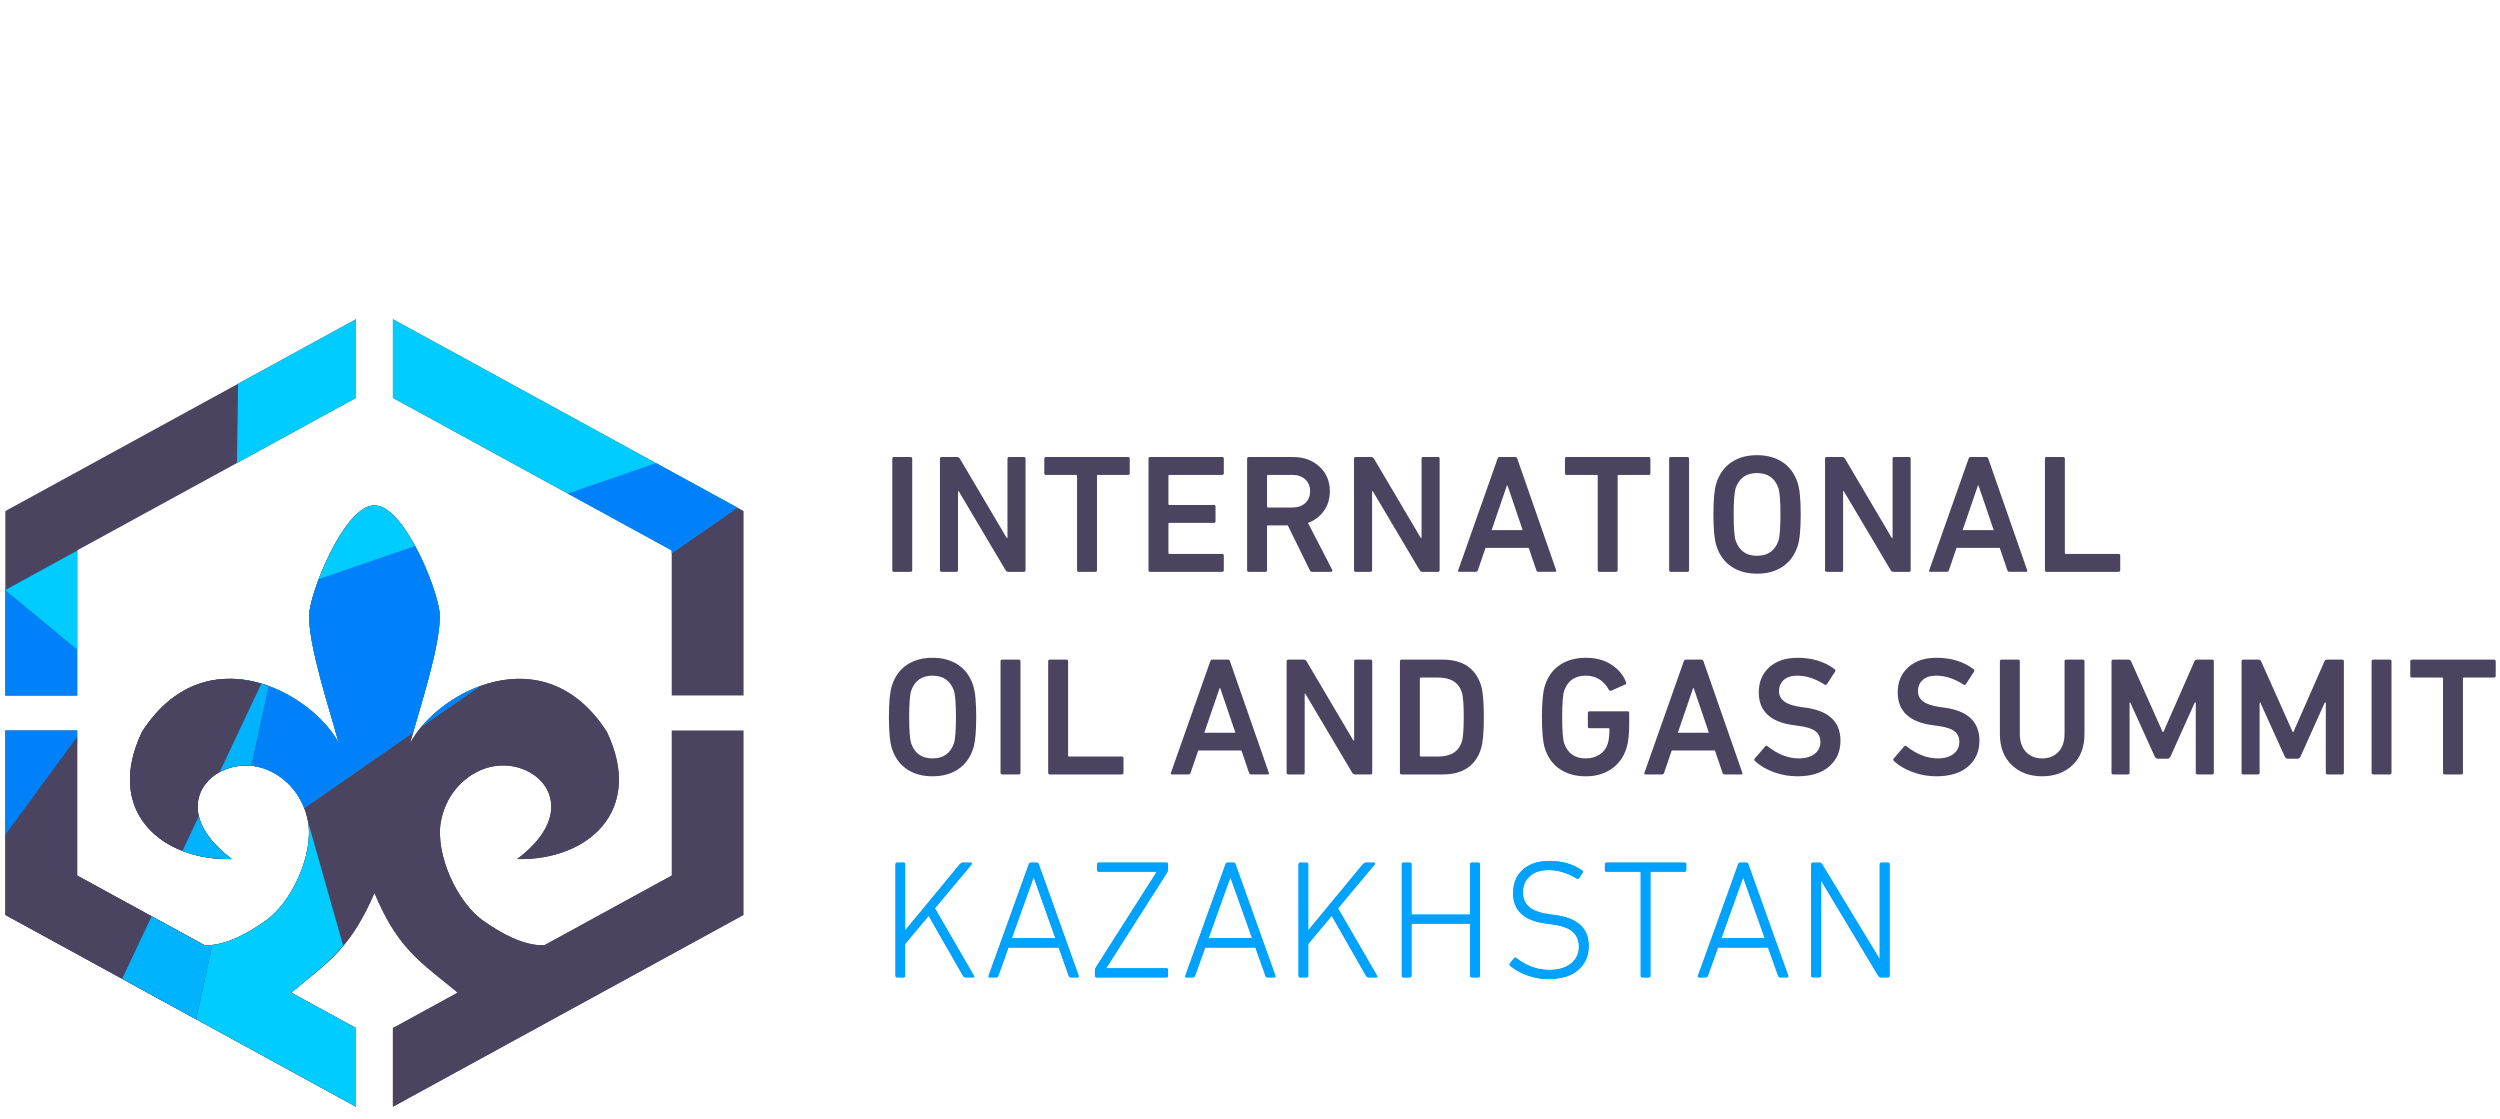
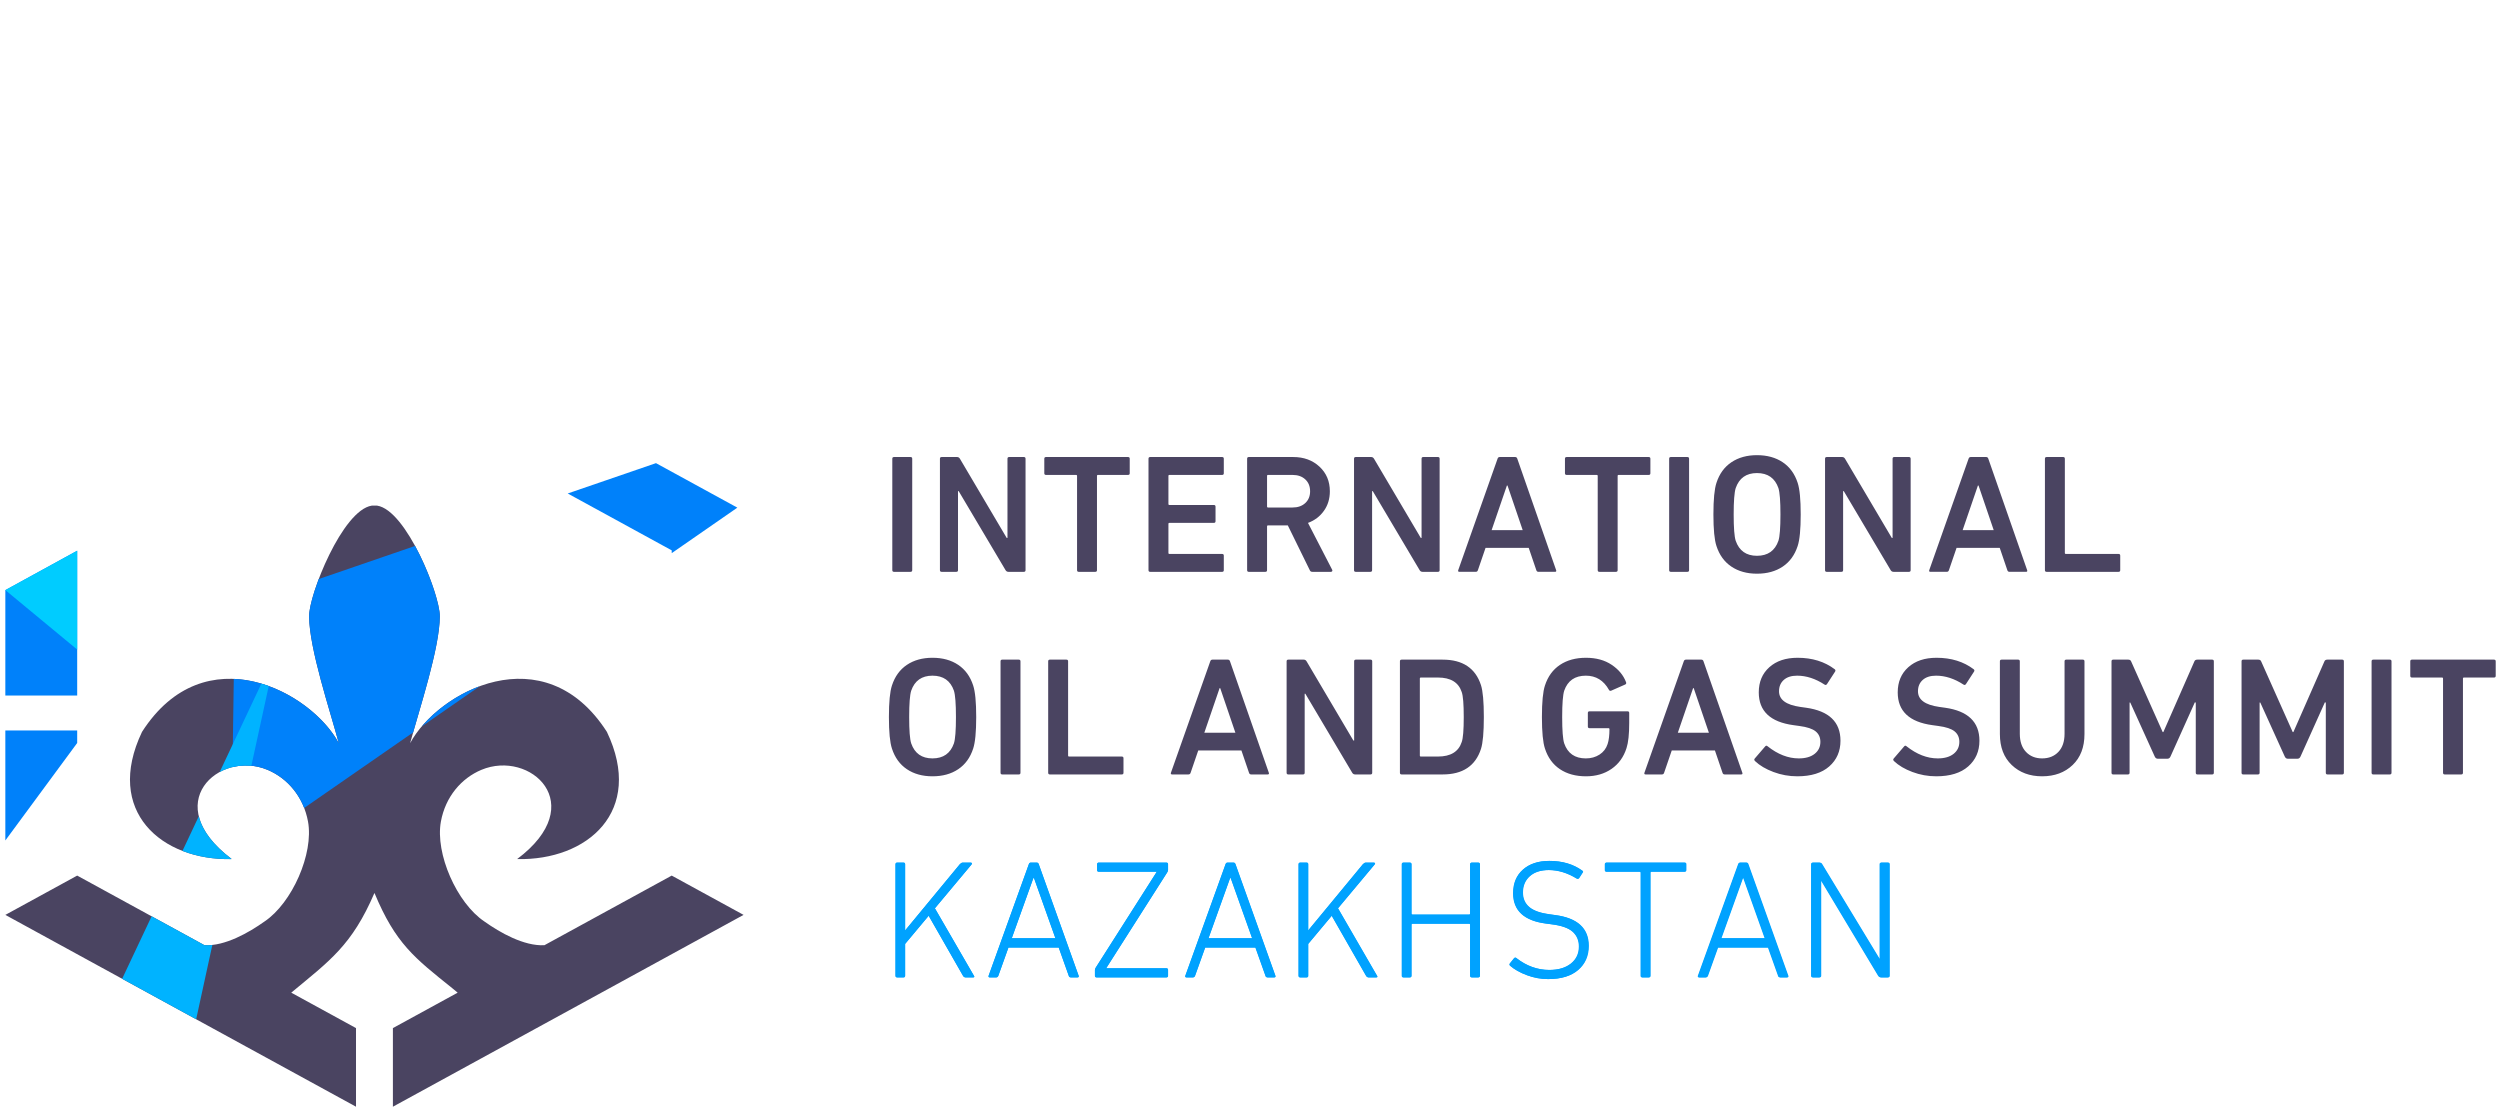
<svg xmlns="http://www.w3.org/2000/svg" xml:space="preserve" width="67mm" height="30mm" style="shape-rendering:geometricPrecision; text-rendering:geometricPrecision; image-rendering:optimizeQuality; fill-rule:evenodd; clip-rule:evenodd" viewBox="0 0 6700 3000">
  <defs>
    <style type="text/css">  .fil2 {fill:#0081FA} .fil4 {fill:#00B3FF} .fil3 {fill:#00CCFF} .fil1 {fill:#4A4461} .fil0 {fill:#00A2FF;fill-rule:nonzero} .fil6 {fill:#00A2FF;fill-rule:nonzero} .fil5 {fill:#4A4461;fill-rule:nonzero}  </style>
  </defs>
  <g id="Слой_x0020_1">
    <g id="_1942203466512">
      <path class="fil0" d="M2399.96 2614.88l0 -298.46c0,-3.01 1.51,-4.53 4.52,-4.53l16.73 0c3.01,0 4.53,1.52 4.53,4.53l0 177.27 146.67 -177.57c2.72,-2.79 5.26,-4.23 7.76,-4.23l21.33 0c1.51,0 2.57,0.53 3.01,1.66 0.45,1.14 0.08,2.34 -1.13,3.62l-97.9 117.11 104.46 180.6c2.1,3.01 1.35,4.51 -2.19,4.51l-20.05 0c-2.63,0 -4.9,-1.28 -6.63,-3.91l-92.25 -161.29 -63.08 75.45 0 85.24c0,3.01 -1.52,4.51 -4.53,4.51l-16.73 0c-3.01,0 -4.52,-1.5 -4.52,-4.51zm249.52 0l107.62 -298.46c0.9,-3.01 2.63,-4.53 5.35,-4.53l16.06 0c2.64,0 4.44,1.59 5.34,4.68l106.73 298.45c0.9,2.94 -0.16,4.37 -3.18,4.37l-17.48 0c-3.23,0 -5.2,-1.5 -5.79,-4.44l-26.92 -75.59 -134.67 0 -26.98 75.29c-1.22,3.16 -3.1,4.74 -5.81,4.74l-17.18 0c-2.95,0 -4.01,-1.5 -3.09,-4.51zm61.95 -100.39l116.97 0 -57.28 -161 -1.89 -0.15 -57.8 161.15zm414.11 104.9l-186.75 0c-3.02,0 -4.53,-1.5 -4.53,-4.51l0 -14.94c0,-2.1 0.75,-4.37 2.26,-6.78l163.24 -256.4 0 -0.45 -155.1 0c-3.01,0 -4.52,-1.5 -4.52,-4.51l0 -15.38c0,-3.01 1.51,-4.53 4.52,-4.53l180.88 0c3.02,0 4.53,1.52 4.53,4.53l0 14.92c0,2.12 -0.76,4.36 -2.27,6.78l-163.25 256.4 0 0.46 160.99 0c3.02,0 4.53,1.5 4.53,4.51l0 15.39c0,3.01 -1.51,4.51 -4.53,4.51zm51 -4.51l107.62 -298.46c0.9,-3.01 2.64,-4.53 5.34,-4.53l16.07 0c2.63,0 4.45,1.59 5.35,4.68l106.72 298.45c0.9,2.94 -0.15,4.37 -3.16,4.37l-17.49 0c-3.24,0 -5.21,-1.5 -5.81,-4.44l-26.9 -75.59 -134.69 0 -26.98 75.29c-1.19,3.16 -3.1,4.74 -5.79,4.74l-17.19 0c-2.95,0 -4,-1.5 -3.09,-4.51zm61.94 -100.39l116.98 0 -57.28 -161 -1.89 -0.15 -57.81 161.15zm241.39 100.39l0 -298.46c0,-3.01 1.5,-4.53 4.52,-4.53l16.72 0c3.02,0 4.53,1.52 4.53,4.53l0 177.27 146.67 -177.57c2.7,-2.79 5.27,-4.23 7.75,-4.23l21.34 0c1.5,0 2.55,0.53 3.01,1.66 0.46,1.14 0.07,2.34 -1.12,3.62l-97.92 117.11 104.46 180.6c2.12,3.01 1.36,4.51 -2.19,4.51l-20.04 0c-2.64,0 -4.89,-1.28 -6.63,-3.91l-92.25 -161.29 -63.08 75.45 0 85.24c0,3.01 -1.51,4.51 -4.53,4.51l-16.72 0c-3.02,0 -4.52,-1.5 -4.52,-4.51zm276.63 0l0 -298.46c0,-3.01 1.51,-4.53 4.52,-4.53l16.73 0c3.02,0 4.54,1.52 4.54,4.53l0 132.04c0,1.81 0.89,2.71 2.71,2.71l151.93 0c1.82,0 2.71,-0.9 2.71,-2.71l0 -132.04c0,-3.01 1.52,-4.53 4.54,-4.53l16.72 0c3.02,0 4.53,1.52 4.53,4.53l0 298.46c0,3.01 -1.51,4.51 -4.53,4.51l-16.72 0c-3.02,0 -4.54,-1.5 -4.54,-4.51l0 -136.56c0,-1.82 -0.89,-2.72 -2.71,-2.72l-151.93 0c-1.82,0 -2.71,0.9 -2.71,2.72l0 136.56c0,3.01 -1.52,4.51 -4.54,4.51l-16.73 0c-3.01,0 -4.52,-1.5 -4.52,-4.51zm391.96 9.04c-19.3,0 -38.2,-3.47 -56.75,-10.41 -18.54,-6.92 -33.54,-15.37 -44.99,-25.32 -2.1,-2.1 -2.27,-4.22 -0.46,-6.33l10.86 -13.56c2.11,-2.42 4.22,-2.56 6.33,-0.46 27.12,21.11 56.53,31.65 88.17,31.65 24.43,0 43.79,-5.73 58.11,-17.18 14.32,-11.46 21.49,-26.6 21.49,-45.6 0,-16.29 -5.59,-29.47 -16.73,-39.56 -11.16,-10.02 -30.15,-16.73 -56.99,-20.05l-14.31 -1.88c-58.87,-7.54 -88.33,-34.67 -88.33,-81.47 0,-26.53 8.74,-47.56 26.22,-63.09 17.49,-15.53 41,-23.3 70.54,-23.3 34.67,0 63.93,8.59 87.74,25.79 2.72,1.51 3.02,3.61 0.9,6.33l-9.04 14.01c-1.81,2.12 -3.92,2.41 -6.33,0.91 -24.73,-15.06 -49.59,-22.6 -74.62,-22.6 -21.71,0 -38.73,5.48 -51.11,16.5 -12.35,11.07 -18.53,25.62 -18.53,43.79 0,16.27 5.73,29.24 17.19,38.96 11.45,9.65 29.84,16.13 55.16,19.44l14.32 1.96c59.77,7.92 89.62,35.42 89.69,82.38 0,26.83 -9.42,48.39 -28.26,64.66 -18.84,16.29 -45.6,24.43 -80.27,24.43zm269.42 -4.53l-16.73 0c-3.02,0 -4.54,-1.5 -4.54,-4.51l0 -275.86c0,-1.8 -0.89,-2.71 -2.71,-2.71l-88.63 0c-3,0 -4.52,-1.5 -4.52,-4.51l0 -15.38c0,-3.01 1.52,-4.53 4.52,-4.53l208.48 0c3.01,0 4.51,1.52 4.51,4.53l0 15.38c0,3.01 -1.5,4.51 -4.51,4.51l-88.64 0c-1.8,0 -2.72,0.91 -2.72,2.71l0 275.86c0,3.01 -1.5,4.51 -4.51,4.51zm132.38 -4.51l107.63 -298.46c0.91,-3.01 2.63,-4.53 5.35,-4.53l16.05 0c2.65,0 4.45,1.59 5.36,4.68l106.71 298.45c0.92,2.94 -0.15,4.37 -3.16,4.37l-17.49 0c-3.24,0 -5.19,-1.5 -5.8,-4.44l-26.91 -75.59 -134.68 0 -26.97 75.29c-1.22,3.16 -3.1,4.74 -5.82,4.74l-17.18 0c-2.93,0 -3.99,-1.5 -3.09,-4.51zm61.96 -100.39l116.96 0 -57.27 -161 -1.89 -0.15 -57.8 161.15zm241.37 100.39l0 -298.46c0,-3.01 1.51,-4.53 4.51,-4.53l16.59 0c3.62,0 6.18,1.52 7.7,4.59l153.28 252.79 1.52 0 0 -252.85c0,-3.01 1.51,-4.53 4.52,-4.53l16.73 0c3.01,0 4.52,1.52 4.52,4.53l0 298.46c0,3.01 -1.51,4.51 -4.52,4.51l-17.64 0c-3.32,0 -5.88,-1.5 -7.68,-4.51l-151.95 -253.25 -1.8 0 0 253.25c0,3.01 -1.52,4.51 -4.53,4.51l-16.74 0c-3,0 -4.51,-1.5 -4.51,-4.51z" />
-       <path class="fil1" d="M14.31 1369.68l0 -0.05 939.78 -514.06 0 210.67 -0.01 0.01 0 0.06 -747.21 408.66 0 388.98 -192.57 0 0 -494.26 0.01 -0.01zm1785.87 105.29l0.02 -0.01 0 388.93 192.57 0 0 -494.19 0.03 -0.01 -0.03 -0.01 0 -0.05 -939.8 -514.06 0 0.06 0 210.61 0 0.07 747.21 408.66zm-1785.88 482.72l0 494.24 0.06 -0.03 939.73 514.08 0 -210.69 -173.54 -94.93 14.63 -12.15c4,-3.35 7.95,-6.63 11.87,-9.85l15.01 -12.45 0.12 0.15c66.13,-53.34 122.58,-96.24 181.36,-232.96 58.78,136.72 115.23,179.62 181.35,232.96l0.15 -0.15 14.98 12.45c3.92,3.22 7.88,6.5 11.88,9.85l14.63 12.15 -173.56 94.93 0 210.69 939.8 -514.1 0 -494.22 -192.57 0 0 388.91 -341.16 186.6c-54.84,2.84 -119.12,-33.87 -160.79,-63.53 -74.04,-49.58 -132.4,-182.05 -116.65,-267.86 12.28,-66.85 55.12,-116.16 108.46,-138.58 130.33,-54.74 292.64,91.54 95.79,239.18 188.56,4.23 342.05,-128.17 240.63,-340.96 -167.93,-261.74 -453.29,-108.01 -527.36,30.32 24.12,-89.65 78.89,-252.54 79.6,-339.63 0.48,-60.47 -95.01,-298.83 -175.18,-297.55 -80.17,-1.28 -175.66,237.08 -175.17,297.55 0.71,87.09 55.47,249.98 79.59,339.63 -74.08,-138.33 -359.42,-292.06 -527.37,-30.32 -101.41,212.79 52.08,345.19 240.64,340.96 -196.86,-147.64 -34.55,-293.92 95.78,-239.18 53.35,22.42 96.19,71.73 108.47,138.58 15.74,85.81 -42.62,218.28 -116.64,267.86 -41.7,29.68 -105.98,66.38 -160.82,63.53l-341.15 -186.6 0 -388.88 -0.01 0 0 -0.03 -192.55 0 0 0.03 -0.01 0z" />
      <path class="fil2" d="M206.87 1475.87l0 388.08 -192.57 0 0 -282.48 192.57 -105.6zm0 515.3l-192.57 261.3 0 -294.78 0.01 0 0 -0.03 192.55 0 0 0.03 0.01 0 0 33.48z" />
      <path class="fil1" d="M206.87 2346.57l-192.57 105.36 939.79 514.05 0 -210.69 -173.54 -94.93 0 0c103.2,-85.69 162.53,-126.63 222.99,-267.26 56.46,135.75 107.46,174.24 208.36,255.11l14.63 12.15 -173.56 94.93 0 210.69 939.8 -514.1 -192.57 -105.31 -341.17 186.6c-54.83,2.84 -119.11,-33.87 -160.78,-63.53 -74.04,-49.58 -132.4,-182.05 -116.65,-267.86 12.28,-66.85 55.12,-116.16 108.46,-138.58 130.33,-54.74 292.64,91.54 95.79,239.18 188.56,4.23 342.05,-128.17 240.63,-340.96 -167.93,-261.74 -453.29,-108.01 -527.36,30.32 24.12,-89.65 78.89,-252.54 79.6,-339.63 0.47,-58.69 -89.49,-284.98 -168.09,-297.04l-14.18 0c-78.6,12.06 -168.56,238.35 -168.08,297.04 0.71,87.09 55.47,249.98 79.59,339.63 -74.08,-138.33 -359.42,-292.06 -527.37,-30.32 -101.41,212.79 52.08,345.19 240.64,340.96 -196.86,-147.64 -34.55,-293.92 95.78,-239.18 53.35,22.42 96.19,71.73 108.47,138.58 15.74,85.81 -42.62,218.28 -116.64,267.86 -41.7,29.68 -105.98,66.38 -160.82,63.53l-341.15 -186.6z" />
-       <path class="fil3" d="M460.38 2695.94l493.71 270.04 0 -210.69 -173.54 -94.93 0 0c57.32,-47.59 101.1,-81.38 139.06,-126.11l-93.89 -331.03c14.84,85.85 -43.27,217.12 -116.88,266.42 -41.7,29.68 -105.98,66.38 -160.82,63.53l-0.03 -0.02 -87.61 162.79z" />
-       <path class="fil3" d="M638.12 1028.4l315.97 -172.83 0 210.67 -0.01 0.01 0 0.06 -319.08 174.5 3.12 -212.41zm177.07 1136.94l291.97 -202.41c26.45,-92.54 70.92,-232.38 71.56,-310.82 0.48,-60.47 -95.01,-298.83 -175.18,-297.55 -80.17,-1.28 -175.66,237.08 -175.17,297.55 0.71,87.09 55.47,249.98 79.59,339.63 -43.37,-80.99 -159.17,-167.21 -281.43,-172.29l-3.45 236.35c29.55,-7.26 62.66,-5.72 93.93,7.4 43.13,18.13 79.38,53.82 98.18,102.14zm314.76 -218.22l155.98 -108.15c-62.94,23.19 -118.62,64.05 -155.98,108.15zm670.25 -464.69l175.88 -121.94 -923.11 -504.92 0 0.05 0 210.62 0 0.07 747.21 408.66 0.02 -0.01 0 7.47z" />
      <path class="fil2" d="M815.19 2165.34l291.97 -202.41c26.45,-92.54 70.92,-232.38 71.56,-310.82 0.27,-32.83 -27.78,-118.11 -66.29,-188.99l-258.23 88.75c-16.12,42.6 -26,80.7 -25.83,100.24 0.71,87.09 55.47,249.98 79.59,339.63 -43.37,-80.99 -159.17,-167.2 -281.42,-172.29l-3.46 236.35c29.55,-7.26 62.66,-5.72 93.93,7.4 43.13,18.13 79.38,53.82 98.18,102.14zm314.78 -218.22l155.96 -108.15c-62.94,23.19 -118.62,64.05 -155.96,108.15zm628.07 -705.9l-236.59 81.31 278.73 152.44 0.02 -0.01 0 7.47 175.88 -121.94 -218.04 -119.27z" />
-       <path class="fil1" d="M720.2 1838.63l-46.52 213.58c-117.75,-11.73 -227.04,117.78 -54.19,248.81l-0.29 1.39c-187.64,3.23 -339.65,-128.96 -238.61,-340.99 95.4,-148.69 228.68,-163.28 339.61,-122.79zm-151.11 693.83l-43.39 199.18 -511.34 -279.74 -0.06 0.03 0 -214.75 192.57 -262.54 0 371.93 341.15 186.6c6.89,0.36 13.94,0.09 21.07,-0.71z" />
      <polygon class="fil3" points="206.87,1475.87 206.87,1740.83 14.3,1581.47 " />
-       <path class="fil4" d="M327.35 2623.15l198.35 108.51 43.39 -199.2c-7.13,0.8 -14.18,1.07 -21.07,0.71l-141.67 -77.49 -79 167.47zm392.85 -784.52c-6.5,-2.38 -13.08,-4.56 -19.71,-6.54l-111.79 236.98c24.61,-13.47 54.5,-19.9 84.98,-16.86l46.52 -213.58zm-231.22 441.85c38.96,15.15 83.49,22.72 130.22,21.93l0.29 -1.39c-51.7,-39.17 -78.16,-78.23 -86.7,-113.41l-43.81 92.87z" />
+       <path class="fil4" d="M327.35 2623.15l198.35 108.51 43.39 -199.2c-7.13,0.8 -14.18,1.07 -21.07,0.71l-141.67 -77.49 -79 167.47m392.85 -784.52c-6.5,-2.38 -13.08,-4.56 -19.71,-6.54l-111.79 236.98c24.61,-13.47 54.5,-19.9 84.98,-16.86l46.52 -213.58zm-231.22 441.85c38.96,15.15 83.49,22.72 130.22,21.93l0.29 -1.39c-51.7,-39.17 -78.16,-78.23 -86.7,-113.41l-43.81 92.87z" />
      <g>
        <path class="fil5" d="M2391.37 1528l0 -298.65c0,-3.01 1.5,-4.52 4.52,-4.52l44.34 0c3.02,0 4.53,1.51 4.53,4.52l0 298.65c0,3.01 -1.51,4.52 -4.53,4.52l-44.34 0c-3.02,0 -4.52,-1.51 -4.52,-4.52zm127.66 0l0 -298.65c0,-3.01 1.51,-4.52 4.53,-4.52l41.47 0c3.24,0 5.81,1.59 7.62,4.68l125.34 212.21 2.04 0 0 -212.37c0,-3.01 1.5,-4.52 4.52,-4.52l39.36 0c3.03,0 4.54,1.51 4.54,4.52l0 298.65c0,3.01 -1.51,4.52 -4.54,4.52l-41.32 0c-3.32,0 -5.88,-1.51 -7.69,-4.45l-125.64 -211.83 -1.81 0 0 211.76c0,3.01 -1.51,4.52 -4.53,4.52l-39.36 0c-3.02,0 -4.53,-1.51 -4.53,-4.52zm416.35 4.52l-44.33 0c-3.03,0 -4.53,-1.51 -4.53,-4.52l0 -252.49c0,-1.81 -0.9,-2.71 -2.72,-2.71l-80.54 0c-3.01,0 -4.53,-1.52 -4.53,-4.53l0 -38.92c0,-3.01 1.52,-4.52 4.53,-4.52l219.91 0c3.01,0 4.52,1.51 4.52,4.52l0 38.92c0,3.01 -1.51,4.53 -4.52,4.53l-80.54 0c-1.82,0 -2.71,0.9 -2.71,2.71l0 252.49c0,3.01 -1.51,4.52 -4.54,4.52zm142.61 -4.52l0 -298.65c0,-3.01 1.5,-4.52 4.53,-4.52l192.76 0c3.01,0 4.52,1.51 4.52,4.52l0 38.92c0,3.01 -1.51,4.53 -4.52,4.53l-141.18 0c-1.82,0 -2.71,0.9 -2.71,2.71l0 75.11c0,1.81 0.89,2.72 2.71,2.72l119 0c3.02,0 4.53,1.5 4.53,4.52l0 38.91c0,3.02 -1.51,4.53 -4.53,4.53l-119 0c-1.82,0 -2.71,0.9 -2.71,2.71l0 77.84c0,1.8 0.89,2.71 2.71,2.71l141.18 0c3.01,0 4.52,1.51 4.52,4.52l0 38.92c0,3.01 -1.51,4.52 -4.52,4.52l-192.76 0c-3.03,0 -4.53,-1.51 -4.53,-4.52zm489.06 4.52l-50.07 0c-3.33,0 -5.58,-1.51 -6.79,-4.52l-58.83 -119.92 -52.94 0c-1.81,0 -2.71,0.91 -2.71,2.72l0 117.2c0,3.01 -1.51,4.52 -4.53,4.52l-44.34 0c-3.02,0 -4.52,-1.51 -4.52,-4.52l0 -298.65c0,-3.01 1.5,-4.52 4.52,-4.52l119 0c28.36,0 51.82,8.6 70.36,25.79 18.56,17.2 27.83,39.22 27.83,66.07 0,19.91 -5.28,37.4 -15.91,52.33 -10.56,14.94 -24.81,25.72 -42.68,32.36l64.7 125.33c0.91,1.51 0.99,2.87 0.23,4 -0.76,1.21 -1.89,1.81 -3.32,1.81zm-103.01 -172.4c14.17,0 25.56,-3.99 34.15,-11.98 8.61,-8 12.9,-18.48 12.9,-31.45 0,-13.28 -4.29,-23.91 -12.9,-31.9 -8.59,-8 -19.98,-11.99 -34.15,-11.99l-65.62 0c-1.81,0 -2.71,0.9 -2.71,2.71l0 81.9c0,1.81 0.9,2.71 2.71,2.71l65.62 0zm164.77 167.88l0 -298.65c0,-3.01 1.5,-4.52 4.52,-4.52l41.48 0c3.24,0 5.81,1.59 7.62,4.68l125.33 212.21 2.04 0 0 -212.37c0,-3.01 1.51,-4.52 4.53,-4.52l39.36 0c3.02,0 4.53,1.51 4.53,4.52l0 298.65c0,3.01 -1.51,4.52 -4.53,4.52l-41.33 0c-3.31,0 -5.88,-1.51 -7.68,-4.45l-125.65 -211.83 -1.8 0 0 211.76c0,3.01 -1.52,4.52 -4.54,4.52l-39.36 0c-3.02,0 -4.52,-1.51 -4.52,-4.52zm279.25 0l105.42 -298.65c0.91,-3.01 2.87,-4.52 5.81,-4.52l41.34 0c2.93,0 4.9,1.59 5.8,4.68l104.07 298.64c0.91,2.94 -0.15,4.37 -3.16,4.37l-44.2 0c-3.02,0 -4.9,-1.51 -5.81,-4.45l-20.36 -59.8 -115.69 0 -20.43 59.65c-0.91,3.09 -2.87,4.6 -5.89,4.6l-43.73 0c-3.02,0 -4.08,-1.51 -3.17,-4.52zm89.51 -107.24l83.27 0 -40.66 -119.46 -1.65 -0.15 -40.96 119.61zm333.18 111.76l-44.34 0c-3.02,0 -4.52,-1.51 -4.52,-4.52l0 -252.49c0,-1.81 -0.91,-2.71 -2.72,-2.71l-80.54 0c-3.02,0 -4.53,-1.52 -4.53,-4.53l0 -38.92c0,-3.01 1.51,-4.52 4.53,-4.52l219.91 0c3.01,0 4.52,1.51 4.52,4.52l0 38.92c0,3.01 -1.51,4.53 -4.52,4.53l-80.55 0c-1.81,0 -2.71,0.9 -2.71,2.71l0 252.49c0,3.01 -1.51,4.52 -4.53,4.52zm142.61 -4.52l0 -298.65c0,-3.01 1.5,-4.52 4.52,-4.52l44.34 0c3.02,0 4.53,1.51 4.53,4.52l0 298.65c0,3.01 -1.51,4.52 -4.53,4.52l-44.34 0c-3.02,0 -4.52,-1.51 -4.52,-4.52zm235.35 9.5c-26.84,0 -49.69,-6.34 -68.55,-19 -18.85,-12.68 -32.2,-31.08 -40.04,-55.21 -5.43,-16.29 -8.15,-44.5 -8.15,-84.61 0,-40.13 2.72,-68.33 8.15,-84.62 7.84,-24.14 21.19,-42.53 40.04,-55.2 18.86,-12.67 41.71,-19.01 68.55,-19.01 27.15,0 50.16,6.34 69.01,19.01 18.86,12.67 32.2,31.06 40.05,55.2 5.43,16.29 8.14,44.49 8.14,84.62 0,40.11 -2.71,68.32 -8.14,84.61 -7.85,24.13 -21.19,42.53 -40.05,55.21 -18.85,12.66 -41.86,19 -69.01,19zm0 -47.97c28.97,0 48.12,-13.42 57.48,-40.26 3.61,-11.17 5.43,-34.7 5.43,-70.59 0,-35.6 -1.82,-59.13 -5.43,-70.59 -9.36,-26.85 -28.51,-40.27 -57.48,-40.27 -28.65,0 -47.66,13.42 -57.01,40.27 -3.62,11.46 -5.43,34.99 -5.43,70.59 0,35.89 1.81,59.42 5.43,70.59 9.35,26.84 28.36,40.26 57.01,40.26zm182.43 38.47l0 -298.65c0,-3.01 1.51,-4.52 4.53,-4.52l41.47 0c3.24,0 5.81,1.59 7.62,4.68l125.34 212.21 2.04 0 0 -212.37c0,-3.01 1.5,-4.52 4.52,-4.52l39.36 0c3.03,0 4.54,1.51 4.54,4.52l0 298.65c0,3.01 -1.51,4.52 -4.54,4.52l-41.32 0c-3.32,0 -5.88,-1.51 -7.69,-4.45l-125.64 -211.83 -1.81 0 0 211.76c0,3.01 -1.51,4.52 -4.53,4.52l-39.36 0c-3.02,0 -4.53,-1.51 -4.53,-4.52zm279.25 0l105.43 -298.65c0.91,-3.01 2.87,-4.52 5.81,-4.52l41.33 0c2.94,0 4.9,1.59 5.8,4.68l104.08 298.64c0.9,2.94 -0.15,4.37 -3.17,4.37l-44.19 0c-3.02,0 -4.9,-1.51 -5.81,-4.45l-20.36 -59.8 -115.69 0 -20.44 59.65c-0.9,3.09 -2.86,4.6 -5.88,4.6l-43.74 0c-3.02,0 -4.07,-1.51 -3.17,-4.52zm89.52 -107.24l83.26 0 -40.65 -119.46 -1.66 -0.15 -40.95 119.61zm220.51 107.24l0 -298.65c0,-3.01 1.51,-4.52 4.53,-4.52l44.34 0c3.02,0 4.53,1.51 4.53,4.52l0 252.5c0,1.8 0.9,2.71 2.71,2.71l141.18 0c3.01,0 4.52,1.51 4.52,4.52l0 38.92c0,3.01 -1.51,4.52 -4.52,4.52l-192.76 0c-3.02,0 -4.53,-1.51 -4.53,-4.52zm-2981.37 552.49c-26.85,0 -49.69,-6.34 -68.55,-19.01 -18.85,-12.67 -32.2,-31.07 -40.04,-55.2 -5.43,-16.29 -8.15,-44.5 -8.15,-84.62 0,-40.12 2.72,-68.32 8.15,-84.61 7.84,-24.14 21.19,-42.54 40.04,-55.21 18.86,-12.66 41.7,-19 68.55,-19 27.15,0 50.16,6.34 69.01,19 18.85,12.67 32.2,31.07 40.04,55.21 5.43,16.29 8.15,44.49 8.15,84.61 0,40.12 -2.72,68.33 -8.15,84.62 -7.84,24.13 -21.19,42.53 -40.04,55.2 -18.85,12.67 -41.86,19.01 -69.01,19.01zm0 -47.97c28.96,0 48.12,-13.42 57.47,-40.27 3.62,-11.16 5.43,-34.69 5.43,-70.59 0,-35.59 -1.81,-59.12 -5.43,-70.59 -9.35,-26.85 -28.51,-40.27 -57.47,-40.27 -28.65,0 -47.66,13.42 -57.01,40.27 -3.62,11.47 -5.43,35 -5.43,70.59 0,35.9 1.81,59.43 5.43,70.59 9.35,26.85 28.36,40.27 57.01,40.27zm182.43 38.46l0 -298.64c0,-3.01 1.5,-4.52 4.53,-4.52l44.33 0c3.02,0 4.54,1.51 4.54,4.52l0 298.64c0,3.02 -1.52,4.53 -4.54,4.53l-44.33 0c-3.03,0 -4.53,-1.51 -4.53,-4.53zm127.67 0l0 -298.64c0,-3.01 1.5,-4.52 4.52,-4.52l44.34 0c3.02,0 4.53,1.51 4.53,4.52l0 252.49c0,1.81 0.9,2.71 2.71,2.71l141.19 0c3.01,0 4.52,1.52 4.52,4.53l0 38.91c0,3.02 -1.51,4.53 -4.52,4.53l-192.77 0c-3.02,0 -4.52,-1.51 -4.52,-4.53zm328.96 0l105.43 -298.64c0.9,-3.01 2.87,-4.52 5.8,-4.52l41.34 0c2.93,0 4.9,1.58 5.8,4.67l104.07 298.65c0.91,2.93 -0.15,4.37 -3.16,4.37l-44.2 0c-3.02,0 -4.9,-1.51 -5.8,-4.45l-20.36 -59.81 -115.7 0 -20.43 59.66c-0.91,3.09 -2.86,4.6 -5.89,4.6l-43.73 0c-3.02,0 -4.08,-1.51 -3.17,-4.53zm89.51 -107.24l83.27 0 -40.66 -119.46 -1.65 -0.15 -40.96 119.61zm220.52 107.24l0 -298.64c0,-3.01 1.5,-4.52 4.52,-4.52l41.48 0c3.24,0 5.81,1.58 7.62,4.67l125.34 212.22 2.04 0 0 -212.37c0,-3.01 1.5,-4.52 4.52,-4.52l39.36 0c3.02,0 4.53,1.51 4.53,4.52l0 298.64c0,3.02 -1.51,4.53 -4.53,4.53l-41.32 0c-3.32,0 -5.89,-1.51 -7.69,-4.45l-125.65 -211.84 -1.8 0 0 211.76c0,3.02 -1.51,4.53 -4.53,4.53l-39.37 0c-3.02,0 -4.52,-1.51 -4.52,-4.53zm303.69 0l0 -298.64c0,-3.01 1.5,-4.52 4.52,-4.52l109.95 0c53.7,0 87.94,22.78 102.72,68.32 5.13,15.99 7.69,44.5 7.69,85.52 0,41.03 -2.56,69.54 -7.69,85.52 -14.78,45.55 -49.02,68.33 -102.72,68.33l-109.95 0c-3.02,0 -4.52,-1.51 -4.52,-4.53zm53.39 -46.15c0,1.81 0.9,2.71 2.71,2.71l45.71 0c34.08,0 55.35,-12.97 63.8,-38.91 3.62,-9.96 5.42,-32.28 5.42,-66.97 0,-34.69 -1.8,-57.01 -5.42,-66.97 -8.45,-25.94 -29.72,-38.91 -63.8,-38.91l-45.71 0c-1.81,0 -2.71,0.91 -2.71,2.71l0 206.34zm335.3 -18.55c-5.43,-16.29 -8.15,-44.5 -8.15,-84.62 0,-40.12 2.72,-68.32 8.15,-84.61 7.83,-24.14 21.26,-42.54 40.26,-55.21 19.01,-12.66 42.23,-19 69.69,-19 27.15,0 50.08,6.26 68.77,18.78 18.71,12.52 31.53,27.98 38.47,46.37 1.21,2.72 0.6,4.84 -1.81,6.34l-38.01 16.74c-2.72,0.91 -4.68,0.15 -5.88,-2.26 -14.18,-25.34 -34.85,-38.01 -62,-38.01 -29.25,0 -48.56,13.42 -57.91,40.27 -3.62,11.47 -5.43,35 -5.43,70.59 0,35.9 1.81,59.43 5.43,70.59 9.35,26.85 28.66,40.27 57.91,40.27 13.89,0 26.1,-3.39 36.65,-10.18 10.56,-6.79 17.81,-16.21 21.72,-28.28 3.33,-9.96 4.98,-23.22 4.98,-39.82 0,-1.81 -0.9,-2.72 -2.71,-2.72l-50.68 0c-3.02,0 -4.53,-1.5 -4.53,-4.52l0 -36.2c0,-3.01 1.51,-4.52 4.53,-4.52l101.81 0c3.02,0 4.52,1.51 4.52,4.52l0 26.7c0,30.16 -2.41,52.64 -7.23,67.42 -7.55,23.83 -20.89,42.38 -40.05,55.66 -19.15,13.27 -42.01,19.91 -68.55,19.91 -27.46,0 -50.68,-6.34 -69.69,-19.01 -19,-12.67 -32.43,-31.07 -40.26,-55.2zm266.58 64.7l105.43 -298.64c0.9,-3.01 2.87,-4.52 5.8,-4.52l41.34 0c2.94,0 4.9,1.58 5.8,4.67l104.07 298.65c0.91,2.93 -0.15,4.37 -3.16,4.37l-44.19 0c-3.03,0 -4.91,-1.51 -5.81,-4.45l-20.36 -59.81 -115.7 0 -20.43 59.66c-0.91,3.09 -2.86,4.6 -5.88,4.6l-43.74 0c-3.02,0 -4.08,-1.51 -3.17,-4.53zm89.51 -107.24l83.27 0 -40.66 -119.46 -1.65 -0.15 -40.96 119.61zm320.07 116.75c-22.03,0 -43.29,-3.85 -63.8,-11.54 -20.52,-7.69 -36.96,-17.42 -49.33,-29.19 -2.41,-2.41 -2.71,-4.67 -0.9,-6.79l28.05 -32.58c2.12,-2.4 4.22,-2.56 6.34,-0.45 27.45,21.72 55.35,32.58 83.71,32.58 18.1,0 32.27,-4.07 42.53,-12.22 10.26,-8.14 15.38,-18.85 15.38,-32.13 0,-11.75 -4.22,-21.11 -12.66,-28.04 -8.45,-6.94 -22.93,-11.77 -43.44,-14.49l-16.29 -2.26c-61.85,-8.45 -92.76,-37.7 -92.76,-87.78 0,-28.05 9.43,-50.53 28.28,-67.42 18.85,-16.9 44.12,-25.34 75.79,-25.34 39.21,0 72.4,10.26 99.55,30.77 2.11,1.81 2.41,3.92 0.9,6.33l-21.72 33.48c-1.81,2.42 -3.92,2.87 -6.33,1.36 -24.43,-15.99 -49.02,-23.98 -73.76,-23.98 -15.38,0 -27.3,3.85 -35.74,11.47 -8.45,7.61 -12.67,17.72 -12.67,30.24 -0.08,22.62 18.85,36.57 56.86,42l15.68 2.19c61.32,8.67 92.09,38.08 92.16,88.31 0,28.36 -10.03,51.36 -30.09,69 -20.05,17.65 -48.64,26.48 -85.74,26.48zm372.39 0c-22.02,0 -43.29,-3.85 -63.8,-11.54 -20.51,-7.69 -36.95,-17.42 -49.32,-29.19 -2.41,-2.41 -2.71,-4.67 -0.91,-6.79l28.06 -32.58c2.11,-2.4 4.22,-2.56 6.34,-0.45 27.45,21.72 55.35,32.58 83.7,32.58 18.11,0 32.28,-4.07 42.54,-12.22 10.25,-8.14 15.38,-18.85 15.38,-32.13 0,-11.75 -4.22,-21.11 -12.66,-28.04 -8.45,-6.94 -22.93,-11.77 -43.44,-14.49l-16.29 -2.26c-61.85,-8.45 -92.77,-37.7 -92.77,-87.78 0,-28.05 9.44,-50.53 28.29,-67.42 18.85,-16.9 44.12,-25.34 75.79,-25.34 39.21,0 72.4,10.26 99.55,30.77 2.11,1.81 2.41,3.92 0.9,6.33l-21.72 33.48c-1.81,2.42 -3.92,2.87 -6.33,1.36 -24.44,-15.99 -49.03,-23.98 -73.76,-23.98 -15.38,0 -27.3,3.85 -35.74,11.47 -8.45,7.61 -12.68,17.72 -12.68,30.24 -0.07,22.62 18.86,36.57 56.86,42l15.69 2.19c61.32,8.67 92.08,38.08 92.16,88.31 0,28.36 -10.03,51.36 -30.09,69 -20.06,17.65 -48.64,26.48 -85.75,26.48zm283.78 -47.97c18.1,0 32.66,-5.81 43.67,-17.42 11,-11.61 16.51,-27.82 16.51,-48.65l0 -194.11c0,-3.01 1.51,-4.52 4.53,-4.52l44.34 0c3.02,0 4.52,1.51 4.52,4.52l0 195.02c0,35 -10.55,62.6 -31.67,82.81 -21.12,20.21 -48.42,30.32 -81.9,30.32 -33.18,0 -60.33,-10.11 -81.45,-30.32 -21.11,-20.21 -31.67,-47.81 -31.67,-82.81l0 -195.02c0,-3.01 1.51,-4.52 4.52,-4.52l44.35 0c3.01,0 4.52,1.51 4.52,4.52l0 194.11c0,20.83 5.51,37.04 16.52,48.65 11.01,11.61 25.41,17.42 43.21,17.42zm186.04 38.46l0 -298.64c0,-3.01 1.51,-4.52 4.53,-4.52l40.27 0c3.91,0 6.48,1.51 7.69,4.52l84.62 189.59 1.81 0 83.25 -189.59c1.21,-3.01 3.77,-4.52 7.69,-4.52l39.82 0c3.02,0 4.53,1.51 4.53,4.52l0 298.64c0,3.02 -1.51,4.53 -4.53,4.53l-39.37 0c-3.01,0 -4.52,-1.51 -4.52,-4.53l0 -188.23 -2.56 -0.31 -65.08 144.8c-1.74,4.15 -4.53,6.19 -8.38,6.19l-25.64 0c-3.77,0 -6.63,-2.04 -8.37,-6.04l-65.53 -144.64 -1.81 0 0 188.23c0,3.02 -1.51,4.53 -4.53,4.53l-39.36 0c-3.02,0 -4.53,-1.51 -4.53,-4.53zm348.49 0l0 -298.64c0,-3.01 1.5,-4.52 4.52,-4.52l40.27 0c3.92,0 6.49,1.51 7.7,4.52l84.61 189.59 1.82 0 83.25 -189.59c1.21,-3.01 3.77,-4.52 7.69,-4.52l39.82 0c3.01,0 4.52,1.51 4.52,4.52l0 298.64c0,3.02 -1.51,4.53 -4.52,4.53l-39.37 0c-3.01,0 -4.52,-1.51 -4.52,-4.53l0 -188.23 -2.56 -0.31 -65.09 144.8c-1.73,4.15 -4.52,6.19 -8.37,6.19l-25.64 0c-3.77,0 -6.63,-2.04 -8.37,-6.04l-65.54 -144.64 -1.8 0 0 188.23c0,3.02 -1.51,4.53 -4.53,4.53l-39.37 0c-3.02,0 -4.52,-1.51 -4.52,-4.53zm348.49 0l0 -298.64c0,-3.01 1.5,-4.52 4.52,-4.52l44.34 0c3.02,0 4.53,1.51 4.53,4.52l0 298.64c0,3.02 -1.51,4.53 -4.53,4.53l-44.34 0c-3.02,0 -4.52,-1.51 -4.52,-4.53zm240.33 4.53l-44.34 0c-3.02,0 -4.52,-1.51 -4.52,-4.53l0 -252.49c0,-1.8 -0.91,-2.71 -2.72,-2.71l-80.55 0c-3.01,0 -4.52,-1.51 -4.52,-4.52l0 -38.92c0,-3.01 1.51,-4.52 4.52,-4.52l219.92 0c3.01,0 4.52,1.51 4.52,4.52l0 38.92c0,3.01 -1.51,4.52 -4.52,4.52l-80.55 0c-1.81,0 -2.71,0.91 -2.71,2.71l0 252.49c0,3.02 -1.51,4.53 -4.53,4.53z" />
        <path class="fil6" d="M2399.96 2614.88l0 -298.65c0,-3.01 1.51,-4.52 4.52,-4.52l16.75 0c3.01,0 4.52,1.51 4.52,4.52l0 177.38 146.76 -177.68c2.71,-2.78 5.28,-4.22 7.76,-4.22l21.35 0c1.51,0 2.57,0.53 3.02,1.65 0.44,1.14 0.07,2.35 -1.13,3.63l-97.97 117.19 104.53 180.7c2.11,3.01 1.35,4.52 -2.19,4.52l-20.06 0c-2.64,0 -4.9,-1.28 -6.64,-3.92l-92.31 -161.39 -63.12 75.49 0 85.3c0,3.01 -1.51,4.52 -4.52,4.52l-16.75 0c-3.01,0 -4.52,-1.51 -4.52,-4.52zm249.66 0l107.7 -298.65c0.9,-3.01 2.63,-4.52 5.35,-4.52l16.07 0c2.63,0 4.44,1.59 5.35,4.68l106.79 298.64c0.9,2.94 -0.15,4.37 -3.17,4.37l-17.49 0c-3.25,0 -5.21,-1.51 -5.81,-4.45l-26.93 -75.64 -134.77 0 -26.99 75.34c-1.21,3.17 -3.09,4.75 -5.81,4.75l-17.19 0c-2.95,0 -4,-1.51 -3.1,-4.52zm61.99 -100.45l117.04 0 -57.31 -161.09 -1.88 -0.15 -57.85 161.24zm414.38 104.97l-186.88 0c-3.02,0 -4.53,-1.51 -4.53,-4.52l0 -14.93c0,-2.12 0.75,-4.38 2.26,-6.79l163.35 -256.57 0 -0.45 -155.2 0c-3.02,0 -4.53,-1.51 -4.53,-4.52l0 -15.39c0,-3.01 1.51,-4.52 4.53,-4.52l181 0c3.01,0 4.52,1.51 4.52,4.52l0 14.93c0,2.12 -0.75,4.38 -2.26,6.79l-163.35 256.57 0 0.45 161.09 0c3.01,0 4.52,1.5 4.52,4.52l0 15.39c0,3.01 -1.51,4.52 -4.52,4.52zm51.02 -4.52l107.69 -298.65c0.91,-3.01 2.64,-4.52 5.36,-4.52l16.06 0c2.64,0 4.45,1.59 5.35,4.68l106.79 298.64c0.91,2.94 -0.15,4.37 -3.17,4.37l-17.49 0c-3.25,0 -5.2,-1.51 -5.81,-4.45l-26.92 -75.64 -134.77 0 -27 75.34c-1.21,3.17 -3.09,4.75 -5.81,4.75l-17.19 0c-2.94,0 -4,-1.51 -3.09,-4.52zm61.99 -100.45l117.04 0 -57.31 -161.09 -1.88 -0.15 -57.85 161.24zm241.52 100.45l0 -298.65c0,-3.01 1.51,-4.52 4.52,-4.52l16.75 0c3.01,0 4.52,1.51 4.52,4.52l0 177.38 146.76 -177.68c2.71,-2.78 5.28,-4.22 7.76,-4.22l21.35 0c1.51,0 2.57,0.53 3.02,1.65 0.44,1.14 0.07,2.35 -1.13,3.63l-97.97 117.19 104.53 180.7c2.1,3.01 1.35,4.52 -2.19,4.52l-20.06 0c-2.64,0 -4.9,-1.28 -6.64,-3.92l-92.31 -161.39 -63.12 75.49 0 85.3c0,3.01 -1.51,4.52 -4.52,4.52l-16.75 0c-3.01,0 -4.52,-1.51 -4.52,-4.52zm276.81 0l0 -298.65c0,-3.01 1.51,-4.52 4.53,-4.52l16.74 0c3.01,0 4.52,1.51 4.52,4.52l0 132.13c0,1.81 0.91,2.72 2.72,2.72l152.04 0c1.81,0 2.71,-0.91 2.71,-2.72l0 -132.13c0,-3.01 1.51,-4.52 4.53,-4.52l16.74 0c3.01,0 4.53,1.51 4.53,4.52l0 298.65c0,3.01 -1.52,4.52 -4.53,4.52l-16.74 0c-3.02,0 -4.53,-1.51 -4.53,-4.52l0 -136.65c0,-1.81 -0.9,-2.72 -2.71,-2.72l-152.04 0c-1.81,0 -2.72,0.91 -2.72,2.72l0 136.65c0,3.01 -1.51,4.52 -4.52,4.52l-16.74 0c-3.02,0 -4.53,-1.51 -4.53,-4.52zm392.21 9.04c-19.31,0 -38.24,-3.46 -56.79,-10.4 -18.55,-6.94 -33.56,-15.39 -45.02,-25.34 -2.12,-2.11 -2.27,-4.22 -0.46,-6.34l10.86 -13.57c2.12,-2.41 4.22,-2.56 6.34,-0.45 27.15,21.12 56.56,31.67 88.23,31.67 24.44,0 43.82,-5.73 58.15,-17.19 14.33,-11.47 21.49,-26.62 21.49,-45.62 0,-16.3 -5.58,-29.5 -16.74,-39.6 -11.16,-10.03 -30.17,-16.74 -57.02,-20.06l-14.32 -1.89c-58.9,-7.53 -88.39,-34.68 -88.39,-81.52 0,-26.55 8.75,-47.59 26.25,-63.13 17.49,-15.53 41.02,-23.29 70.58,-23.29 34.7,0 63.95,8.59 87.79,25.79 2.71,1.51 3.01,3.61 0.9,6.33l-9.05 14.03c-1.81,2.11 -3.92,2.42 -6.34,0.9 -24.73,-15.08 -49.61,-22.62 -74.65,-22.62 -21.72,0 -38.77,5.5 -51.14,16.51 -12.37,11.09 -18.54,25.64 -18.54,43.82 0,16.29 5.73,29.26 17.18,38.99 11.47,9.66 29.87,16.14 55.21,19.46l14.33 1.95c59.8,7.93 89.66,35.45 89.74,82.44 0,26.84 -9.43,48.41 -28.28,64.7 -18.85,16.29 -45.63,24.43 -80.31,24.43zm269.57 -4.52l-16.74 0c-3.02,0 -4.53,-1.51 -4.53,-4.52l0 -276.02c0,-1.81 -0.9,-2.72 -2.71,-2.72l-88.69 0c-3.02,0 -4.53,-1.51 -4.53,-4.52l0 -15.39c0,-3.01 1.51,-4.52 4.53,-4.52l208.6 0c3.02,0 4.52,1.51 4.52,4.52l0 15.39c0,3.01 -1.5,4.52 -4.52,4.52l-88.69 0c-1.81,0 -2.72,0.91 -2.72,2.72l0 276.02c0,3.01 -1.5,4.52 -4.52,4.52zm132.47 -4.52l107.69 -298.65c0.91,-3.01 2.64,-4.52 5.36,-4.52l16.06 0c2.64,0 4.45,1.59 5.35,4.68l106.79 298.64c0.91,2.94 -0.15,4.37 -3.17,4.37l-17.49 0c-3.25,0 -5.2,-1.51 -5.81,-4.45l-26.92 -75.64 -134.77 0 -27 75.34c-1.21,3.17 -3.09,4.75 -5.81,4.75l-17.19 0c-2.94,0 -4,-1.51 -3.09,-4.52zm61.99 -100.45l117.04 0 -57.31 -161.09 -1.88 -0.15 -57.85 161.24zm241.52 100.45l0 -298.65c0,-3.01 1.51,-4.52 4.52,-4.52l16.6 0c3.61,0 6.18,1.51 7.69,4.6l153.39 252.94 1.51 0 0 -253.02c0,-3.01 1.51,-4.52 4.53,-4.52l16.74 0c3.01,0 4.52,1.51 4.52,4.52l0 298.65c0,3.01 -1.51,4.52 -4.52,4.52l-17.65 0c-3.32,0 -5.88,-1.51 -7.69,-4.52l-152.04 -253.4 -1.81 0 0 253.4c0,3.01 -1.51,4.52 -4.52,4.52l-16.75 0c-3.01,0 -4.52,-1.51 -4.52,-4.52z" />
      </g>
    </g>
  </g>
</svg>